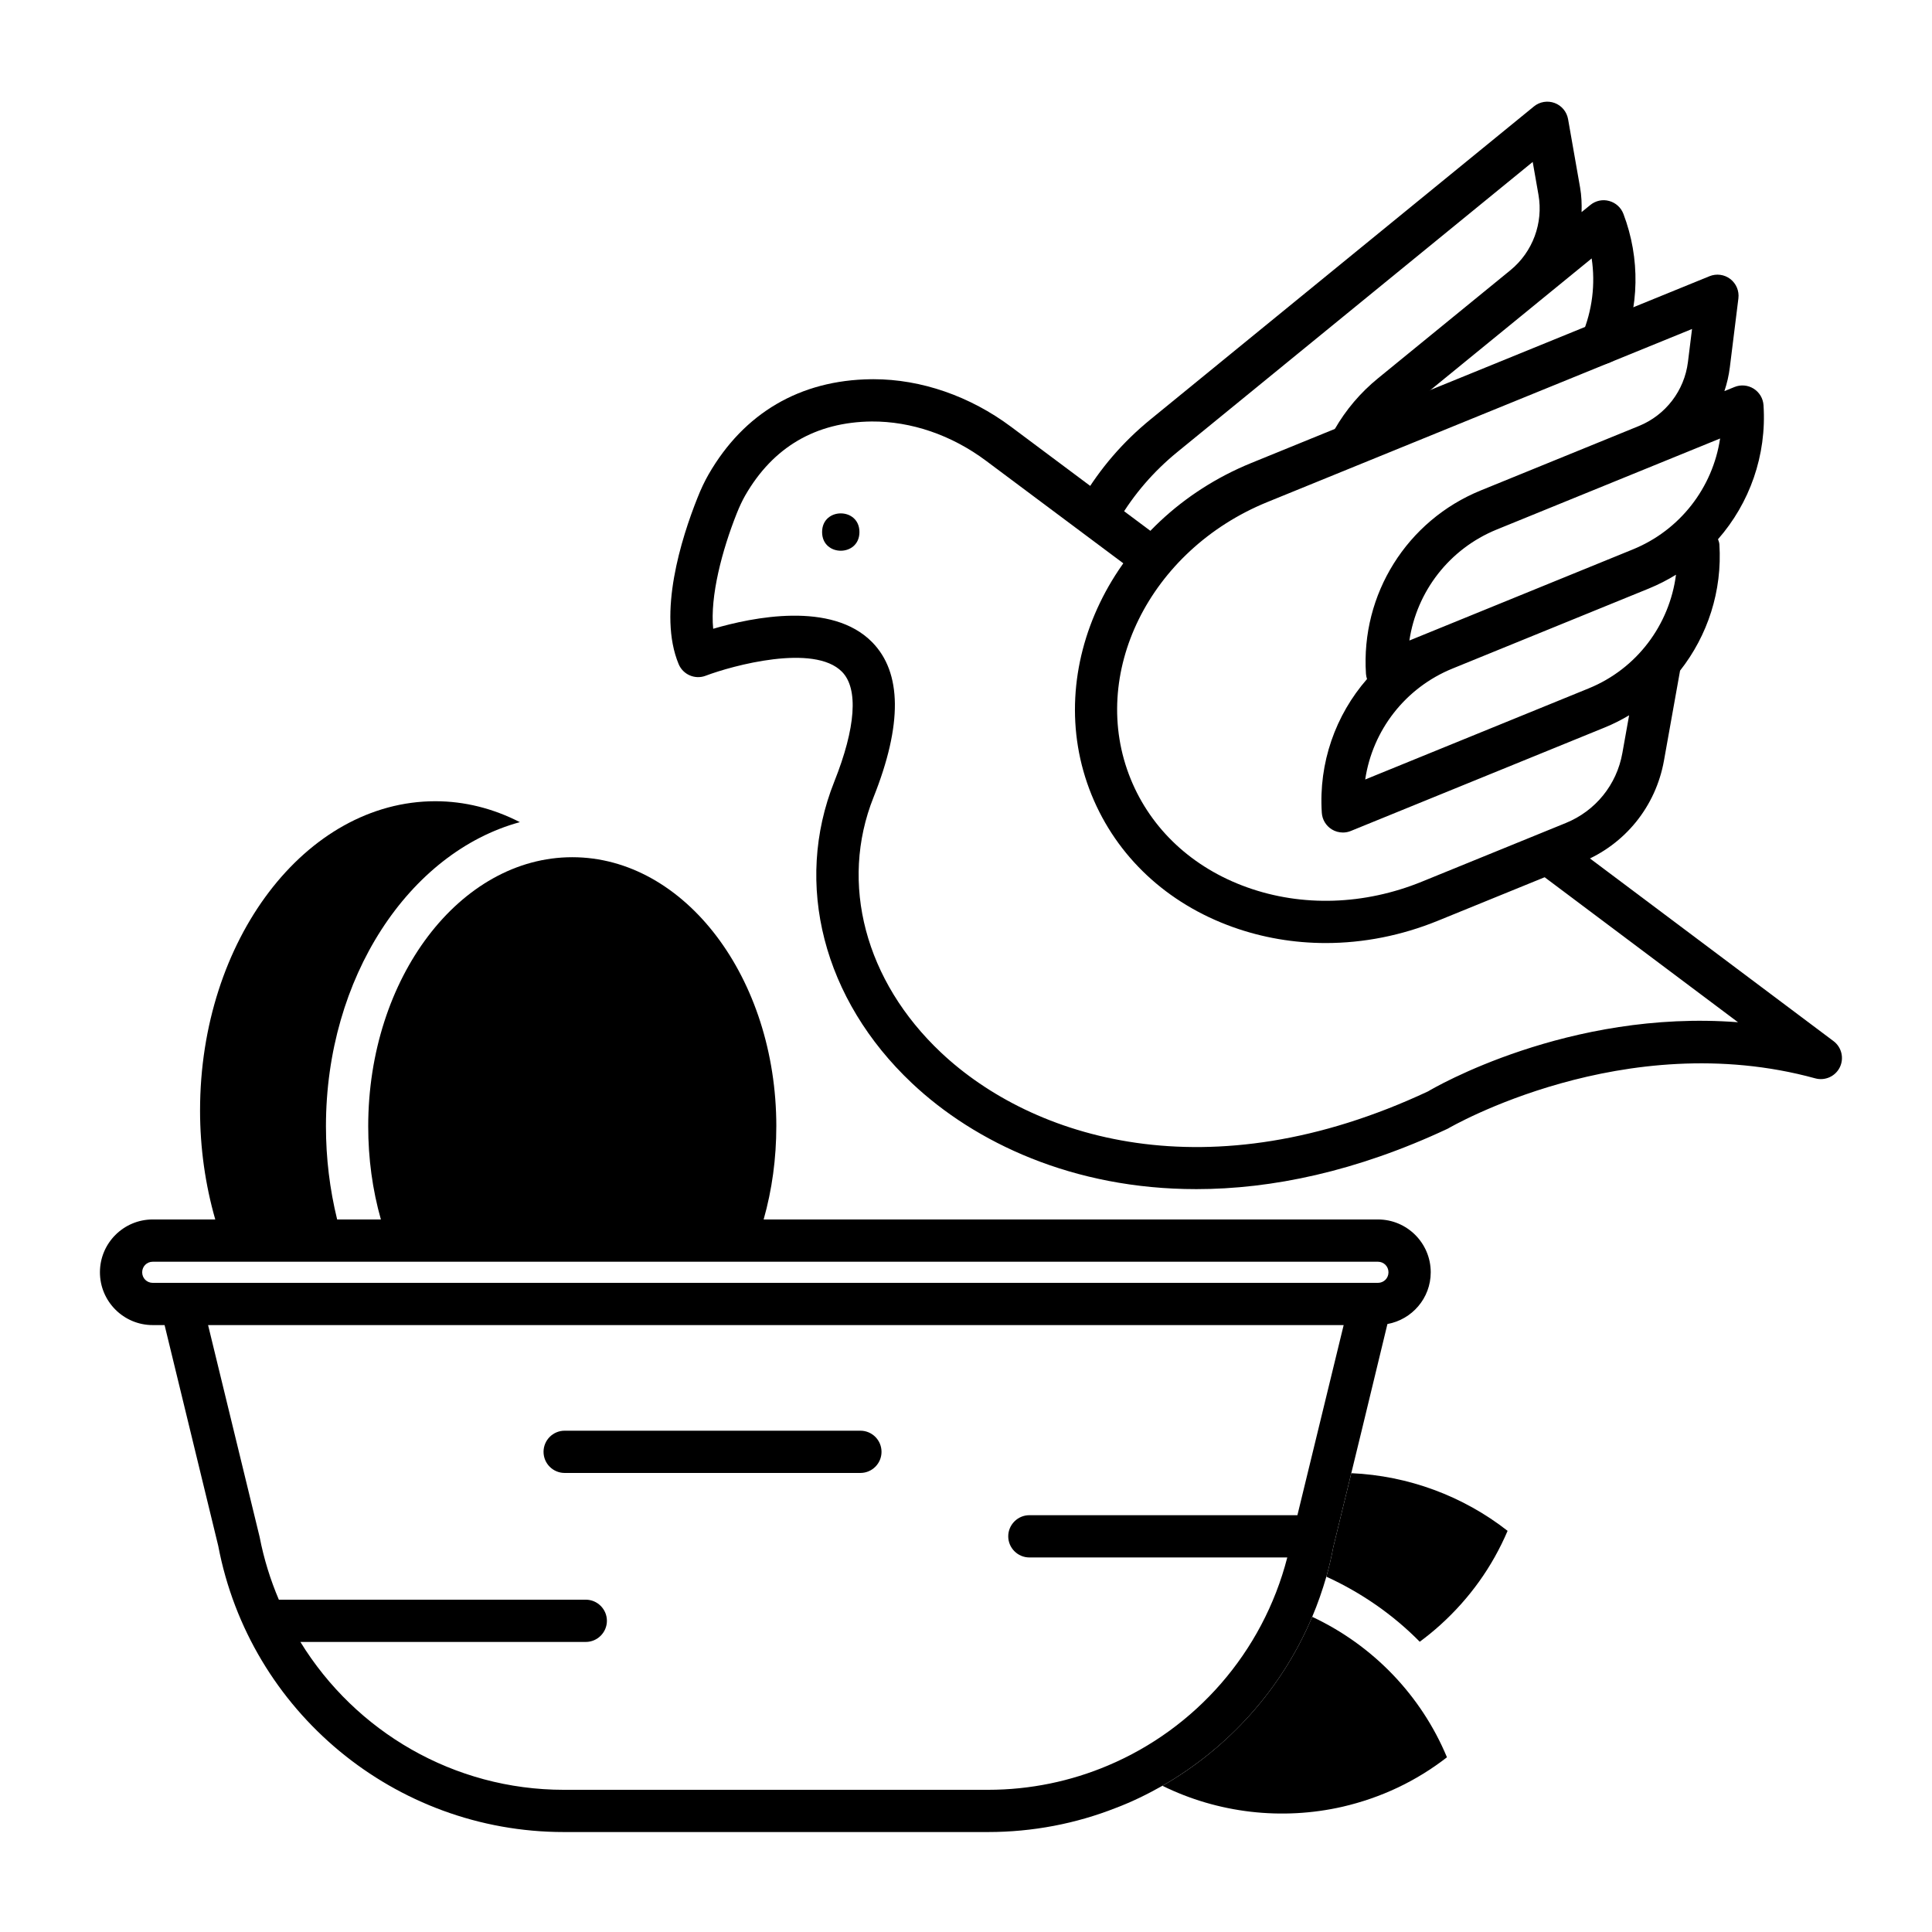
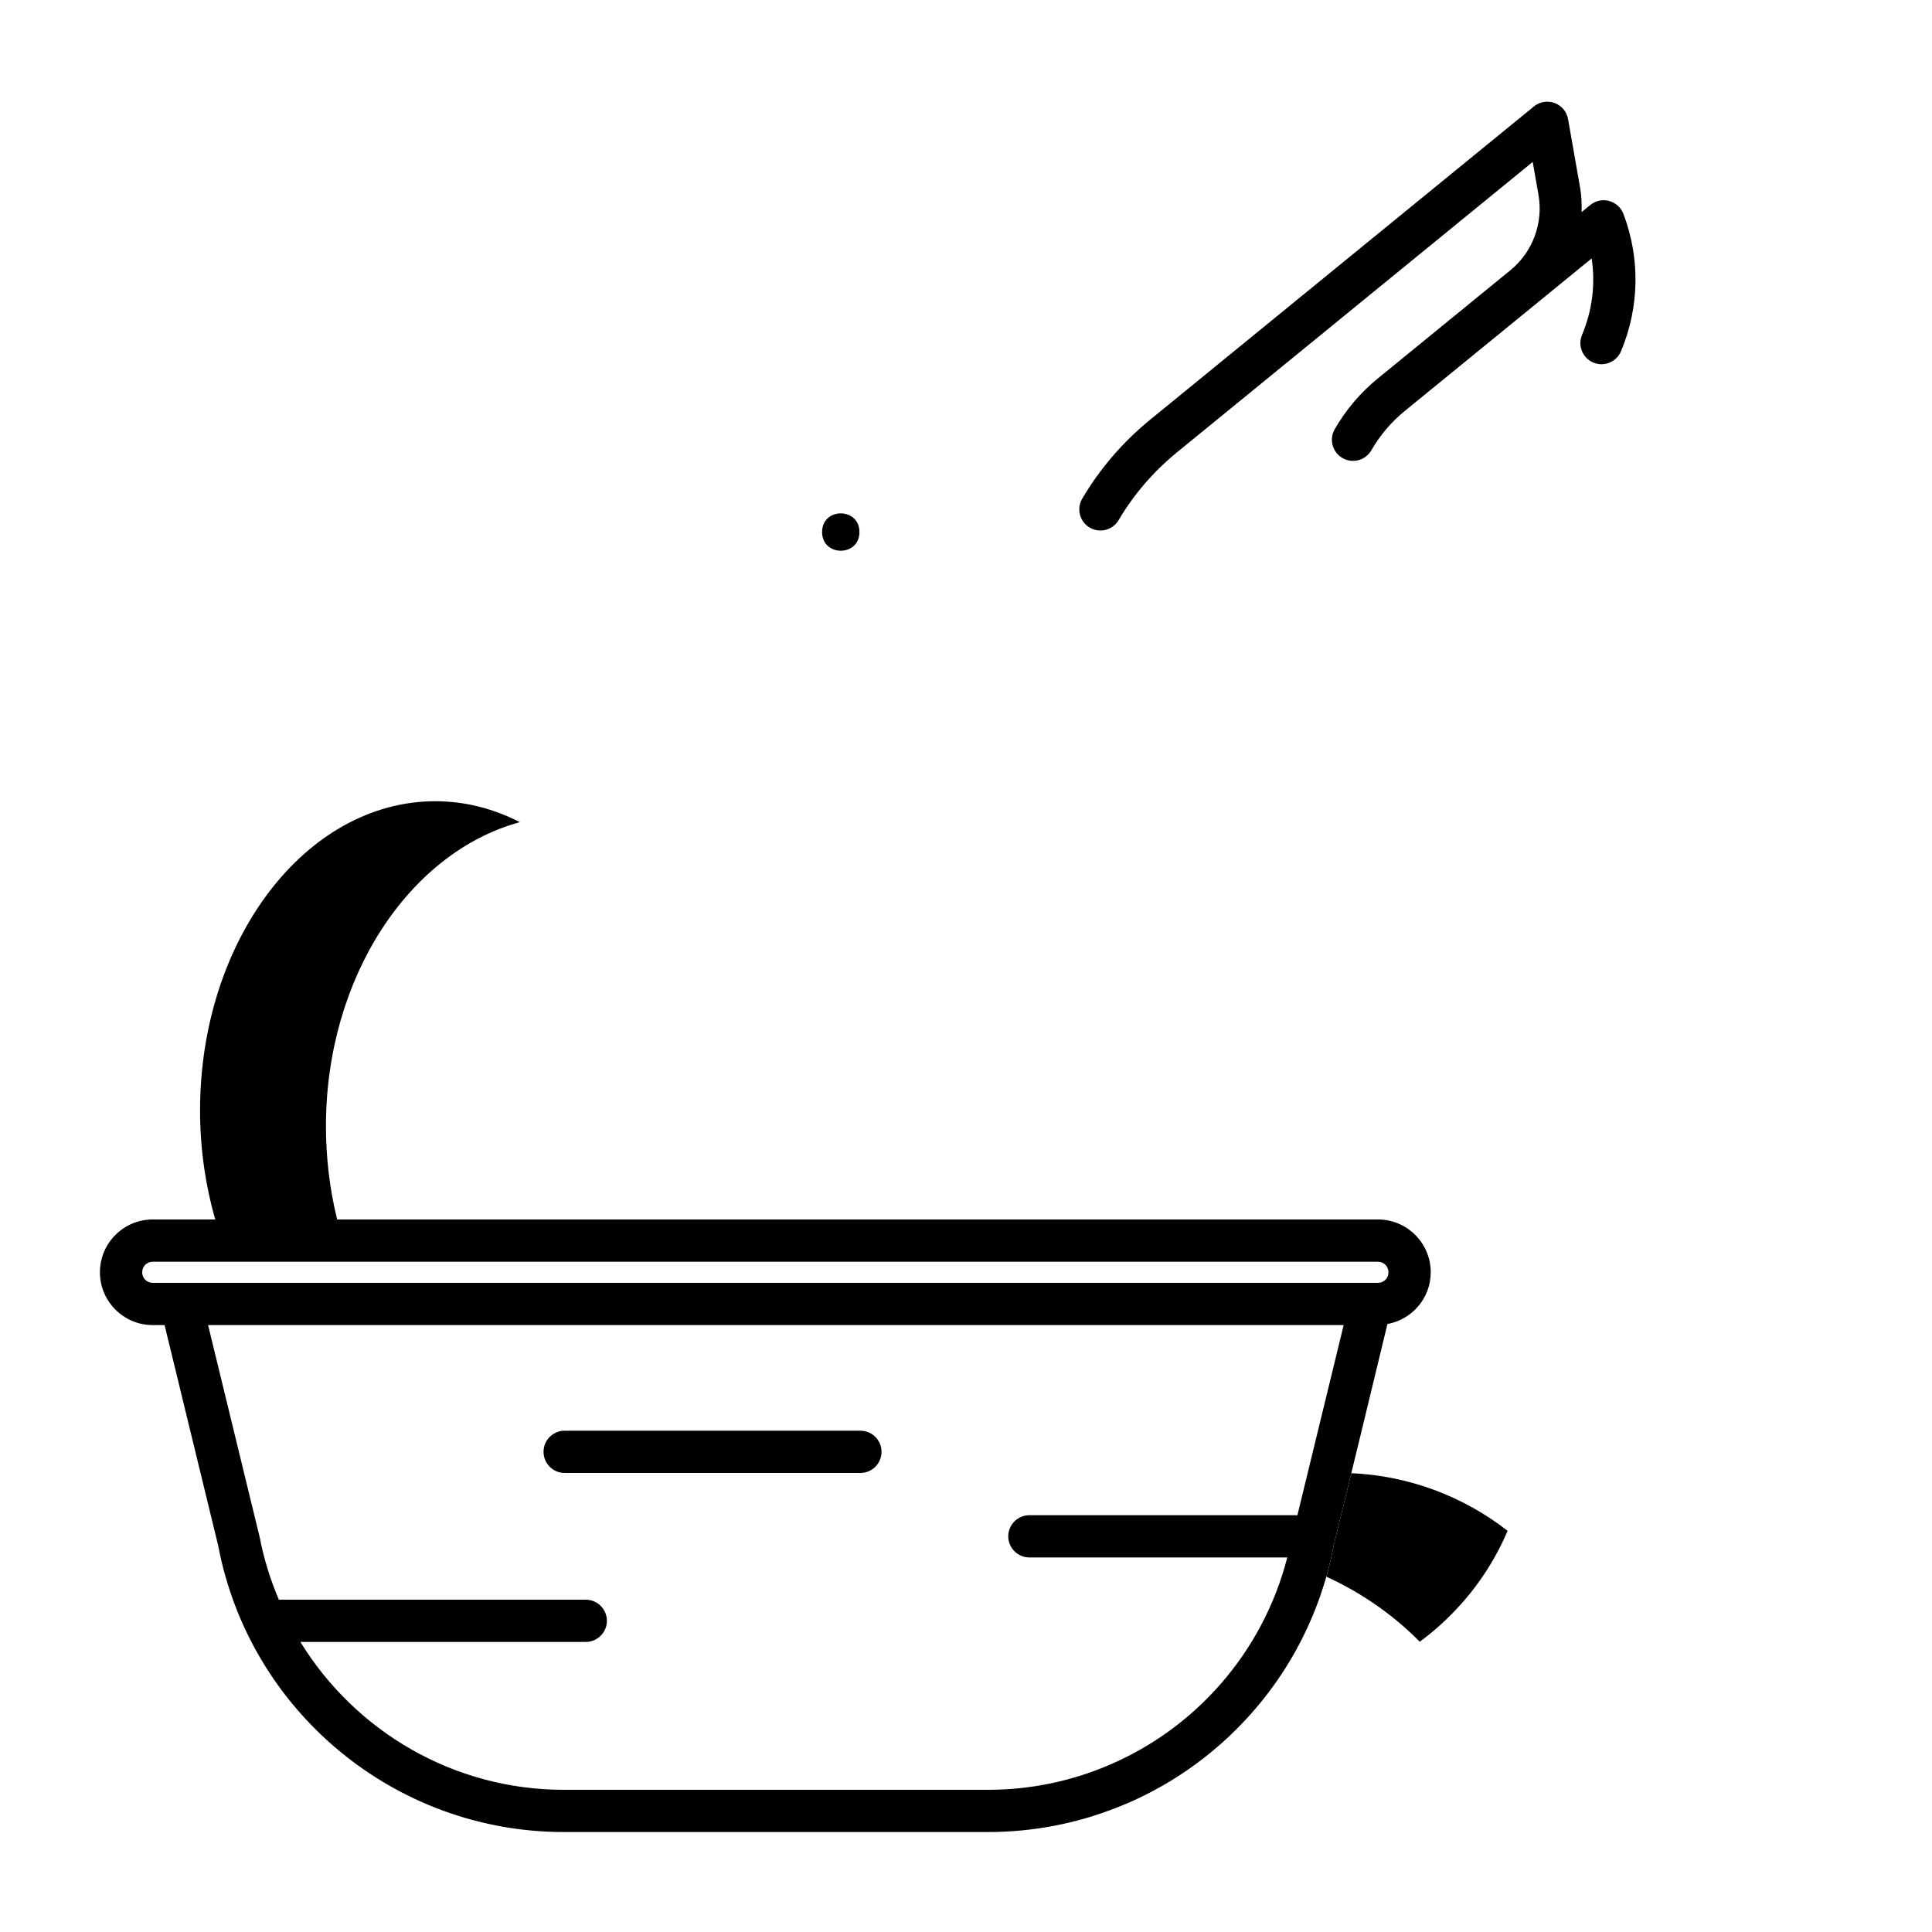
<svg xmlns="http://www.w3.org/2000/svg" fill="#000000" width="800px" height="800px" version="1.1" viewBox="144 144 512 512">
  <g>
    <path d="m574.22 200.68c-0.637-1.684-2.047-2.957-3.785-3.422-1.742-0.488-3.598-0.066-4.988 1.07l-2.312 1.883c0.066-2.168-0.016-4.348-0.398-6.531l-3.18-18.105c-0.348-1.961-1.703-3.59-3.559-4.281-1.863-0.688-3.953-0.348-5.492 0.914l-101.58 82.914c-7.328 5.973-13.422 13.055-18.125 21.031-1.574 2.664-0.684 6.098 1.98 7.664 0.895 0.527 1.871 0.777 2.84 0.777 1.914 0 3.785-0.984 4.824-2.754 4.031-6.836 9.266-12.91 15.562-18.047l94.176-76.879 1.527 8.699c1.316 7.508-1.527 15.16-7.422 19.988l-35.098 28.648c-4.637 3.777-8.496 8.32-11.477 13.496-1.539 2.68-0.621 6.102 2.059 7.641 2.68 1.551 6.106 0.629 7.648-2.055 2.297-3.992 5.273-7.496 8.852-10.41l8.863-7.234s0.004 0 0.004-0.004l26.215-21.395c0.004-0.004 0.016-0.016 0.023-0.023l14.43-11.777c1.023 6.809 0.168 13.793-2.551 20.266-1.199 2.848 0.141 6.137 2.988 7.332 2.848 1.188 6.129-0.133 7.332-2.988 4.898-11.676 5.129-24.602 0.645-36.418z" />
-     <path d="m460.97 459.13c-32.57 0-58.609-12.336-75.285-28.066-23.516-22.168-31.41-52.793-20.594-79.914 5.711-14.324 6.434-24.668 2.043-29.125-7.418-7.547-29.113-1.613-36.125 1.051-2.82 1.082-6-0.293-7.16-3.078-5.586-13.406 0.715-33.348 4.973-44.031 0.953-2.406 1.926-4.457 2.969-6.266 9.375-16.273 24.266-24.988 43.07-25.203 0.207 0 0.414-0.004 0.621-0.004 12.641 0 25.582 4.477 36.52 12.652l37.73 28.18c2.473 1.848 2.984 5.356 1.137 7.832-1.848 2.473-5.356 2.988-7.836 1.129l-37.73-28.18c-9.152-6.836-19.844-10.473-30.312-10.41-14.828 0.168-26.102 6.762-33.496 19.594-0.766 1.34-1.512 2.918-2.266 4.809-3.852 9.684-7.094 21.906-6.227 30.531 10.473-3.078 31.395-7.344 42.113 3.539 7.922 8.043 8.051 21.883 0.375 41.129-9.078 22.762-2.227 48.676 17.875 67.625 24.25 22.855 70.891 37.574 129.1 10.293 1.328-0.816 37.141-21.785 82.125-18.312l-52.426-39.312c-2.473-1.852-2.973-5.363-1.121-7.832 1.852-2.481 5.356-2.973 7.836-1.121l71.02 53.266c2.148 1.613 2.848 4.527 1.668 6.941-1.188 2.414-3.918 3.637-6.512 2.926-50.637-13.895-96.898 13.047-97.359 13.324-24.25 11.379-46.719 16.035-66.723 16.035z" />
    <path d="m371.76 285c0 6.598-9.895 6.598-9.895 0s9.895-6.598 9.895 0" />
    <path d="m509.16 467.17h-324.68c-7.727 0-13.996 6.269-13.996 13.996 0 7.727 6.269 13.996 13.996 13.996h3.137l14.215 58.496c8.344 43.945 46.855 75.852 91.582 75.852h112.41c11.867 0 23.344-2.238 33.867-6.383 4.309-1.625 8.398-3.637 12.371-5.879 17.578-10.078 31.684-25.75 39.688-44.781 1.457-3.414 2.688-6.996 3.75-10.637 0.727-2.574 1.344-5.207 1.848-7.894l4.758-19.535 2.688-11.027 6.887-28.492c6.492-1.176 11.477-6.828 11.477-13.715 0-7.727-6.269-13.996-13.996-13.996zm-71.539 144.71c-9.797 4.141-20.547 6.438-31.797 6.438h-112.41c-29.109 0-55.195-15.395-69.805-39.184l75.629-0.004c3.078 0 5.598-2.519 5.598-5.598s-2.519-5.598-5.598-5.598h-81.34c-2.238-5.262-3.973-10.805-5.094-16.625l-13.66-56.145h300.94l-12.258 50.383-71.035-0.004c-3.078 0-5.598 2.519-5.598 5.598s2.519 5.598 5.598 5.598h68.352c-6.496 25.246-24.41 45.398-47.527 55.141zm71.539-127.91h-324.68c-1.566 0-2.801-1.23-2.801-2.797 0-1.566 1.234-2.801 2.801-2.801h324.68c1.566 0 2.801 1.23 2.801 2.801 0 1.566-1.23 2.797-2.801 2.797z" />
    <path d="m543.53 549.69c-4.086 9.574-10.078 17.914-17.801 24.91-1.734 1.566-3.582 3.078-5.484 4.477-7.055-7.164-15.449-12.988-24.742-17.242 0.727-2.574 1.344-5.207 1.848-7.894l4.758-19.535c15.113 0.672 29.609 6.047 41.422 15.285z" />
-     <path d="m527.46 609.7c-8.23 6.383-17.52 10.746-27.652 13.098-16.121 3.695-33.082 1.68-47.75-5.543 17.578-10.078 31.684-25.75 39.688-44.781 16.125 7.559 28.887 20.824 35.715 37.227z" />
-     <path d="m349.73 442.49c0 8.508-1.121 16.793-3.359 24.688l-101.43-0.004c-2.238-7.894-3.359-16.18-3.359-24.688 0-39.297 24.293-71.316 54.074-71.316 29.84 0 54.078 32.02 54.078 71.32z" />
    <path d="m230.38 442.49c0 8.453 1.008 16.684 2.969 24.688l-32.301-0.004c-2.633-9.18-4.031-18.922-4.031-28.887 0-45.176 27.988-81.953 62.359-81.953 7.727 0 15.281 1.902 22.391 5.543-29.332 8.008-51.387 41.145-51.387 80.613z" />
    <path d="m372.01 523.15h-78.367c-3.09 0-5.598 2.504-5.598 5.598s2.508 5.598 5.598 5.598h78.371c3.09 0 5.598-2.504 5.598-5.598-0.004-3.098-2.512-5.598-5.602-5.598z" />
-     <path d="m599.65 288.21c-0.035-0.477-0.219-0.883-0.359-1.309 8.379-9.551 12.93-22.223 12.059-35.52-0.117-1.793-1.09-3.422-2.613-4.379-1.527-0.953-3.422-1.121-5.082-0.438l-2.672 1.086c0.688-2.039 1.176-4.152 1.445-6.336l2.266-18.242c0.246-1.969-0.578-3.926-2.148-5.133-1.574-1.211-3.68-1.488-5.516-0.738l-121.42 49.492c-36.969 15.07-55.949 54.539-42.32 87.98 6.648 16.312 19.934 28.746 37.406 35.004 7.902 2.828 16.234 4.238 24.652 4.238 9.965 0 20.059-1.977 29.707-5.91l38.133-15.539c11.453-4.664 19.598-14.719 21.781-26.902l4.266-23.836c7.309-9.285 11.223-21.117 10.418-33.52zm-34.641 38.223-59.215 24.141c1.941-13.008 10.578-24.285 23.129-29.398l52.012-21.199c2.535-1.035 4.949-2.273 7.223-3.672-1.727 13.305-10.367 24.918-23.148 30.129zm34.836-66.227c-1.949 13.004-10.578 24.277-23.129 29.398l-59.215 24.141c1.941-13.008 10.578-24.285 23.129-29.406l10.469-4.266c0.043-0.016 0.09-0.035 0.133-0.055zm-25.906 83.387c-1.5 8.379-7.106 15.301-14.984 18.512l-38.133 15.539c-15.25 6.215-31.719 6.746-46.363 1.496-14.438-5.172-25.379-15.355-30.812-28.68-11.301-27.73 4.926-60.652 36.18-73.395l112.58-45.879-1.086 8.762c-0.941 7.574-5.918 14.062-12.977 16.938l-41.934 17.09c-19.57 7.977-31.789 27.508-30.414 48.594 0.035 0.48 0.133 0.941 0.281 1.387-8.336 9.539-12.852 22.18-11.984 35.441 0.117 1.793 1.09 3.422 2.613 4.379 0.906 0.566 1.938 0.852 2.973 0.852 0.715 0 1.434-0.133 2.109-0.414l67.246-27.406c2.273-0.922 4.434-2.019 6.5-3.246z" />
  </g>
</svg>